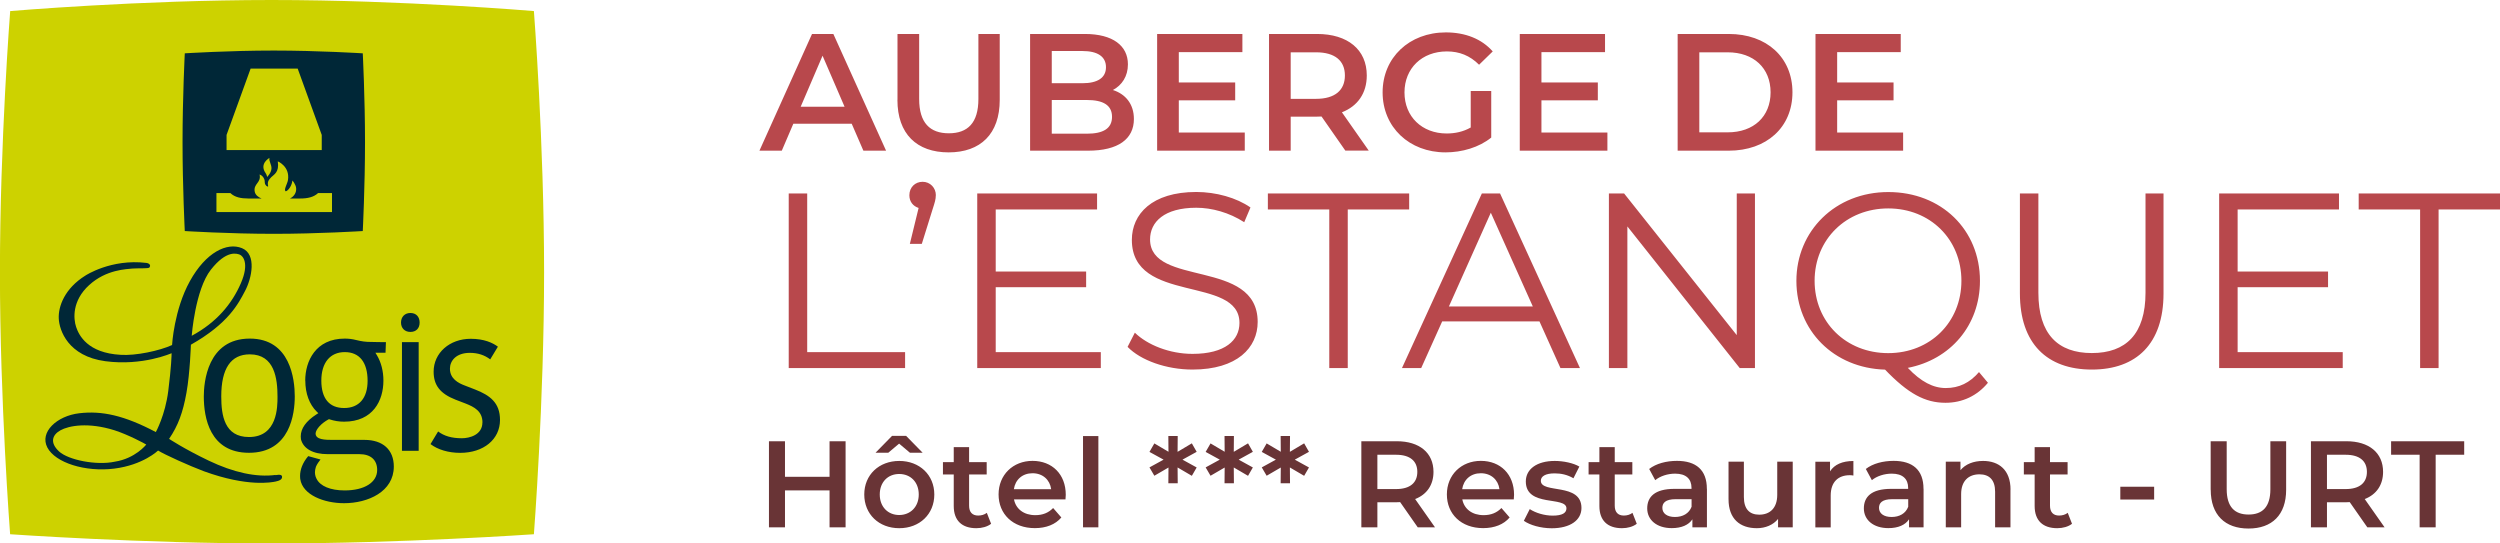
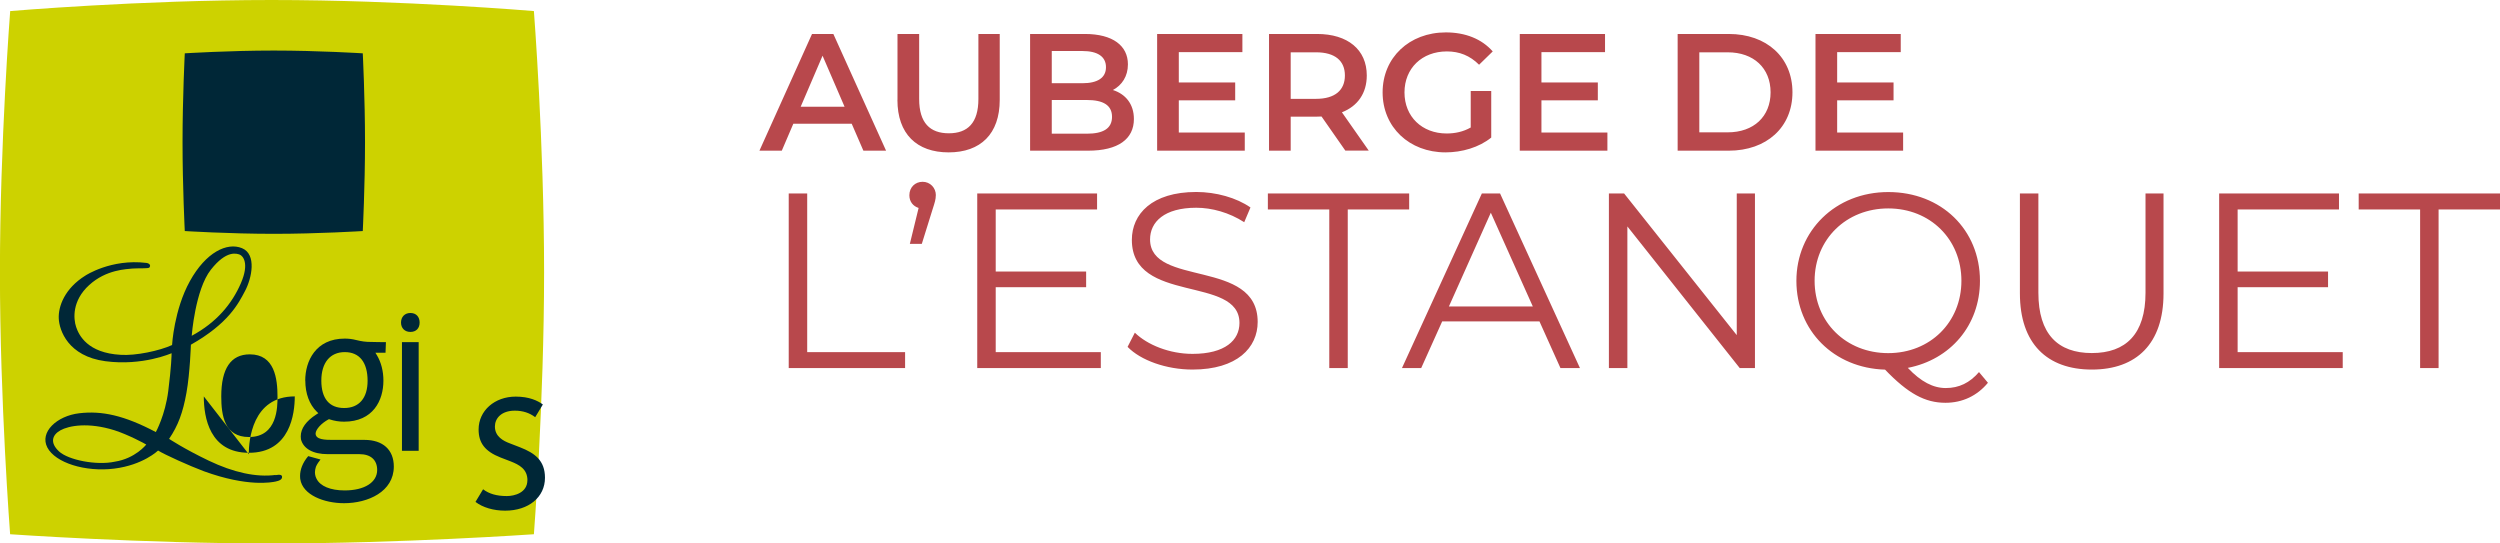
<svg xmlns="http://www.w3.org/2000/svg" id="Calque_2" data-name="Calque 2" viewBox="0 0 368 80">
  <defs>
    <style>.cls-1{fill:#002737}.cls-4{fill:#cdd200}</style>
  </defs>
  <g id="Calque_1-2" data-name="Calque 1">
    <path class="cls-4" d="M80.09 40.07c0 19.11-1.5 38.57-1.5 38.57S59.11 80 39.98 80 1.49 78.64 1.49 78.64s-1.5-19.46-1.5-38.57S1.5 1.63 1.5 1.63 20.58 0 39.98 0s38.61 1.63 38.61 1.63 1.5 19.33 1.5 38.44z" />
-     <path class="cls-1" d="M32.57 58.35c0-4.11 1.41-6.19 4.2-6.19 3.66 0 4.08 3.57 4.08 6.25 0 1.46 0 5.92-4.2 5.92-3.62 0-4.08-3.19-4.08-5.98m-2.57 0c0 3.1.86 8.3 6.65 8.3 6.08 0 6.74-5.8 6.74-8.3s-.64-8.51-6.62-8.51c-6.28 0-6.77 6.52-6.77 8.51m41.02 3.84c0-1.66-1.22-2.29-2.46-2.78l-1.51-.58c-2.26-.89-3.22-2.12-3.22-4.12 0-2.76 2.35-4.84 5.46-4.84 1.99 0 3.25.6 4 1.16-.17.29-.92 1.53-1.13 1.87-.83-.63-1.81-.96-3-.96-2.02 0-2.93 1.17-2.93 2.33 0 1.49 1.25 2.13 2.19 2.48l1.5.58c2.21.86 3.68 1.96 3.68 4.49 0 2.85-2.41 4.84-5.86 4.84-1.73 0-3.3-.47-4.37-1.29.17-.29.9-1.5 1.12-1.86.89.68 2.01 1 3.5 1 1.12 0 3.02-.49 3.02-2.33M47.3 56.02c0-2.62 1.29-4.19 3.45-4.19s3.36 1.5 3.36 4.23c0 2.54-1.26 4-3.45 4s-3.36-1.4-3.36-4.04m-2.36 0c0 1.89.6 3.52 1.69 4.58l.23.22-.27.17c-1.54.99-2.32 2.08-2.32 3.25 0 .14.01.28.03.42.35 1.39 1.78 2.19 3.93 2.19h4.68c1.66 0 2.61.85 2.61 2.33 0 1.83-1.88 3.01-4.78 3.01-2.1 0-3.62-.63-4.15-1.73l-.04-.08-.1-.25c-.06-.22-.09-.41-.09-.61 0-.24.05-.5.14-.8.15-.39.5-.86.68-1.08-.49-.14-1.58-.44-1.81-.5-.85 1-1.2 2.02-1.2 2.93 0 .27.03.44.03.45.34 2.33 3.5 3.55 6.44 3.55 3.53 0 7.33-1.69 7.33-5.4 0-2.46-1.61-3.92-4.31-3.92h-4.72c-1.06 0-2.54-.02-2.48-.99.06-.57.82-1.45 1.9-2.03l.08-.03.08.03c.72.23 1.39.34 2.12.34 4.28 0 5.8-3.12 5.8-6.04 0-1.4-.33-2.69-.95-3.73l-.23-.38h1.49l.06-1.56s-1.84 0-2.72-.04c-.74-.03-1.63-.26-1.67-.27-.59-.15-1.12-.21-1.67-.21-4.3 0-5.82 3.34-5.82 6.19m14.24-5.67h2.46v16h-2.46zm1.24-1.5c-.83 0-1.38-.56-1.38-1.38s.54-1.41 1.38-1.41 1.36.55 1.36 1.41-.53 1.38-1.36 1.38M26.87 20.93c0-6.53.33-13.08.33-13.08s6.56-.41 13.1-.41 13.1.41 13.1.41.33 6.55.33 13.08-.33 13.08-.33 13.08-6.56.41-13.1.41-13.1-.41-13.1-.41-.33-6.55-.33-13.08" />
-     <path class="cls-4" d="M33.35 22.09h14.01v-2.23l-3.54-9.76h-6.93l-3.54 9.76v2.23zm6.61 2.76c.05-.61-.43-1.18-.29-1.61 0 0-1.55.84-.58 2.23.2.29.23.58.23.58s.59-.57.64-1.21m8.91 6.38v-2.8h-2.05c-.65.61-1.56.8-2.62.8h-1.51c.62-.32.96-.88.9-1.53-.05-.55-.54-1.12-.54-1.12-.16 1.12-.91 1.68-1.03 1.57-.26-.24.29-1.11.37-1.64.31-2.01-1.5-2.75-1.5-2.75.24 1.61-.54 1.91-.96 2.33-.44.44-.59.76-.46 1.3.05.22-.44-.03-.49-.46-.02-.24 0-.36-.1-.59-.23-.54-.67-.64-.67-.64.28 1.24-.95 1.33-.71 2.54.09.47.55.82 1 .99h-1.97c-1.06 0-1.97-.18-2.62-.8h-2.05v2.8h17.03z" />
+     <path class="cls-1" d="M32.57 58.35c0-4.11 1.41-6.19 4.2-6.19 3.66 0 4.08 3.57 4.08 6.25 0 1.46 0 5.92-4.2 5.92-3.62 0-4.08-3.19-4.08-5.98m-2.57 0c0 3.1.86 8.3 6.65 8.3 6.08 0 6.74-5.8 6.74-8.3c-6.28 0-6.77 6.52-6.77 8.51m41.02 3.84c0-1.66-1.22-2.29-2.46-2.78l-1.51-.58c-2.26-.89-3.22-2.12-3.22-4.12 0-2.76 2.35-4.84 5.46-4.84 1.99 0 3.25.6 4 1.16-.17.29-.92 1.53-1.13 1.87-.83-.63-1.81-.96-3-.96-2.02 0-2.93 1.17-2.93 2.33 0 1.49 1.25 2.13 2.19 2.48l1.5.58c2.21.86 3.68 1.96 3.68 4.49 0 2.85-2.41 4.84-5.86 4.84-1.73 0-3.3-.47-4.37-1.29.17-.29.9-1.5 1.12-1.86.89.68 2.01 1 3.5 1 1.12 0 3.02-.49 3.02-2.33M47.3 56.02c0-2.62 1.29-4.19 3.45-4.19s3.36 1.5 3.36 4.23c0 2.54-1.26 4-3.45 4s-3.36-1.4-3.36-4.04m-2.36 0c0 1.89.6 3.52 1.69 4.58l.23.22-.27.17c-1.54.99-2.32 2.08-2.32 3.25 0 .14.01.28.03.42.35 1.39 1.78 2.19 3.93 2.19h4.68c1.66 0 2.61.85 2.61 2.33 0 1.83-1.88 3.01-4.78 3.01-2.1 0-3.62-.63-4.15-1.73l-.04-.08-.1-.25c-.06-.22-.09-.41-.09-.61 0-.24.05-.5.14-.8.15-.39.5-.86.68-1.08-.49-.14-1.58-.44-1.81-.5-.85 1-1.2 2.02-1.2 2.93 0 .27.03.44.03.45.34 2.33 3.5 3.55 6.44 3.55 3.53 0 7.33-1.69 7.33-5.4 0-2.46-1.61-3.92-4.31-3.92h-4.72c-1.06 0-2.54-.02-2.48-.99.06-.57.82-1.45 1.9-2.03l.08-.03.08.03c.72.23 1.39.34 2.12.34 4.28 0 5.8-3.12 5.8-6.04 0-1.4-.33-2.69-.95-3.73l-.23-.38h1.49l.06-1.56s-1.84 0-2.72-.04c-.74-.03-1.63-.26-1.67-.27-.59-.15-1.12-.21-1.67-.21-4.3 0-5.82 3.34-5.82 6.19m14.24-5.67h2.46v16h-2.46zm1.24-1.5c-.83 0-1.38-.56-1.38-1.38s.54-1.41 1.38-1.41 1.36.55 1.36 1.41-.53 1.38-1.36 1.38M26.87 20.93c0-6.53.33-13.08.33-13.08s6.56-.41 13.1-.41 13.1.41 13.1.41.33 6.55.33 13.08-.33 13.08-.33 13.08-6.56.41-13.1.41-13.1-.41-13.1-.41-.33-6.55-.33-13.08" />
    <path class="cls-1" d="M40.57 69.91c-2.86.38-6.22-.37-9.84-2.1s-5.84-3.21-5.84-3.21c1.33-1.95 2.04-3.89 2.56-6.8.52-2.91.65-7.06.65-7.06 5.55-3.14 6.99-6.05 7.97-7.91.99-1.86 1.75-5.4-.45-6.3-2.2-.9-5.31.6-7.66 4.84-2.35 4.23-2.63 9.42-2.63 9.42-1.83.84-5.38 1.6-7.58 1.44-4.85-.27-6.13-2.87-6.54-4.09-.41-1.22-.62-3.87 1.92-6.18 2.53-2.31 5.53-2.33 6.37-2.43.79-.06 2.35.02 2.48-.14.28-.34.01-.63-.44-.69-5.2-.63-8.96 1.86-8.96 1.86-3.08 1.91-4.01 4.56-3.93 6.32.08 1.76 1.38 5.56 6.86 6.29 5.48.73 9.75-1.18 9.75-1.18 0 .31-.04 1.98-.49 5.56-.45 3.57-1.83 6.05-1.83 6.05-4.66-2.46-7.94-3.16-11.27-2.77-3.32.39-5.87 2.79-4.7 5.04s5.58 3.64 9.84 3.11c4.27-.53 6.46-2.66 6.46-2.66 1.03.63 4.61 2.25 6.75 3.05 6.48 2.36 10.03 1.62 10.56 1.51.53-.11.99-.3.94-.73-.04-.44-.95-.2-.95-.2zM31.04 39.7c2.31-2.94 3.83-2.38 4.27-2.21.41.17 1.45 1.21.14 4.22s-3.55 5.74-7.23 7.72c0 0 .51-6.8 2.82-9.73zM16.9 67.96c-2.68.58-6.84-.24-8.21-1.51-1.37-1.27-1.03-2.42.21-3.11s4.1-1.21 7.93-.01c2.04.65 4.51 1.98 4.7 2.11 0 0-1.62 2.06-4.64 2.52z" />
    <path d="M125.38 18.21h-8.6l-1.7 3.97h-3.29L119.53 5h3.14l7.76 17.18h-3.34l-1.72-3.97zm-1.06-2.5l-3.24-7.51-3.22 7.51h6.46zm7.79-1.01V5h3.19v9.57c0 3.53 1.6 5.05 4.37 5.05s4.35-1.52 4.35-5.05V5h3.14v9.7c0 5.01-2.82 7.73-7.52 7.73s-7.54-2.72-7.54-7.73zm34.8 2.82c0 2.94-2.31 4.66-6.73 4.66h-8.55V5h8.06c4.13 0 6.34 1.74 6.34 4.47 0 1.77-.88 3.07-2.21 3.78 1.84.59 3.09 2.04 3.09 4.27zM154.82 7.51v4.74h4.52c2.21 0 3.46-.79 3.46-2.36s-1.25-2.38-3.46-2.38h-4.52zm8.87 9.69c0-1.72-1.3-2.48-3.71-2.48h-5.16v4.96h5.16c2.41 0 3.71-.76 3.71-2.48zm19.54 2.31v2.67h-12.9V5h12.55v2.67h-9.36v4.47h8.3v2.63h-8.3v4.74h9.7zm14.81 2.67l-3.51-5.03c-.22.02-.44.02-.66.02h-3.88v5.01h-3.19V5h7.07c4.52 0 7.32 2.31 7.32 6.11 0 2.6-1.33 4.51-3.66 5.42l3.95 5.64h-3.44zM193.72 7.7h-3.73v6.85h3.73c2.8 0 4.25-1.28 4.25-3.44s-1.45-3.41-4.25-3.41zm22.77 5.7h3.02v6.85c-1.79 1.45-4.3 2.18-6.73 2.18-5.33 0-9.26-3.71-9.26-8.83s3.93-8.83 9.31-8.83c2.87 0 5.28.96 6.9 2.8l-2.01 1.96c-1.35-1.35-2.9-1.96-4.74-1.96-3.66 0-6.24 2.48-6.24 6.04s2.58 6.04 6.21 6.04c1.23 0 2.43-.25 3.54-.88v-5.35zm20.12 6.11v2.67h-12.9V5h12.55v2.67h-9.36v4.47h8.3v2.63h-8.3v4.74h9.7zM246.95 5h7.52c5.58 0 9.38 3.44 9.38 8.59s-3.81 8.59-9.38 8.59h-7.52V5zm7.37 14.48c3.83 0 6.31-2.33 6.31-5.89s-2.48-5.89-6.31-5.89h-4.18v11.78h4.18zm25.82.03v2.67h-12.9V5h12.55v2.67h-9.36v4.47h8.3v2.63h-8.3v4.74h9.7zM116.1 28.48h2.72v23.35h14.41v2.35H116.1v-25.7zm21.65.26c0 .62-.15 1.06-.48 2.09l-1.58 5.07h-1.76l1.29-5.29c-.81-.26-1.36-.92-1.36-1.87 0-1.17.85-1.98 1.95-1.98s1.95.88 1.95 1.98zm24.29 23.09v2.35h-18.19v-25.7h17.64v2.35h-14.92v9.14h13.31v2.31h-13.31v9.55h15.47zm3.94-.77l1.07-2.09c1.84 1.8 5.11 3.12 8.49 3.12 4.81 0 6.91-2.02 6.91-4.55 0-7.05-15.84-2.72-15.84-12.23 0-3.78 2.94-7.05 9.48-7.05 2.9 0 5.92.84 7.98 2.28l-.92 2.17c-2.21-1.43-4.78-2.13-7.06-2.13-4.7 0-6.8 2.09-6.8 4.66 0 7.05 15.84 2.79 15.84 12.15 0 3.78-3.01 7.01-9.59 7.01-3.86 0-7.64-1.36-9.56-3.34zm29.69-20.23h-9.04v-2.35h20.8v2.35h-9.04v23.35h-2.72V30.83zm30.95 16.48h-14.33l-3.09 6.87h-2.83l11.76-25.7h2.68l11.76 25.7h-2.87l-3.09-6.87zm-.99-2.2l-6.18-13.8-6.17 13.8h12.35zm32.7-16.63v25.7h-2.24l-16.54-20.85v20.85h-2.72v-25.7h2.24l16.58 20.85V28.48h2.68zm34.29 27.87c-1.58 1.91-3.75 2.94-6.25 2.94-3.01 0-5.51-1.36-8.89-4.88-7.53-.22-13.05-5.73-13.05-13.07s5.73-13.07 13.53-13.07 13.49 5.54 13.49 13.07c0 6.57-4.37 11.6-10.62 12.81 1.95 2.06 3.75 2.97 5.59 2.97 1.95 0 3.53-.77 4.89-2.35l1.32 1.58zm-14.67-4.37c6.17 0 10.77-4.55 10.77-10.65s-4.59-10.65-10.77-10.65-10.84 4.55-10.84 10.65 4.63 10.65 10.84 10.65zm19.38-8.78V28.48h2.72v14.61c0 6.09 2.87 8.88 7.87 8.88s7.9-2.79 7.9-8.88V28.48h2.65V43.2c0 7.38-3.97 11.2-10.55 11.2s-10.59-3.82-10.59-11.2zm47.52 8.63v2.35h-18.19v-25.7h17.64v2.35h-14.92v9.14h13.31v2.31h-13.31v9.55h15.47zm11.39-21h-9.04v-2.35H368v2.35h-9.04v23.35h-2.72V30.83z" fill="#b8484c" />
-     <path d="M124.47 64.95v12.67h-2.36v-5.43h-6.56v5.43h-2.36V64.95h2.36v5.23h6.56v-5.23h2.36zm13.06 7.84c0 2.9-2.16 4.96-5.16 4.96s-5.15-2.06-5.15-4.96 2.17-4.94 5.15-4.94 5.16 2.05 5.16 4.94zm-6.78-6.15h-1.87l2.43-2.48h2.07l2.43 2.48h-1.87l-1.59-1.34-1.59 1.34zm4.49 6.15c0-1.85-1.23-3.02-2.88-3.02s-2.86 1.18-2.86 3.02 1.23 3.02 2.86 3.02 2.88-1.18 2.88-3.02zm10.65 4.31c-.54.43-1.36.65-2.17.65-2.12 0-3.33-1.12-3.33-3.26v-4.65h-1.59v-1.81h1.59v-2.21h2.26v2.21h2.59v1.81h-2.59v4.6c0 .94.47 1.45 1.34 1.45.47 0 .92-.13 1.27-.4l.63 1.61zm10.96-3.59h-7.59c.27 1.41 1.45 2.32 3.13 2.32 1.09 0 1.94-.34 2.63-1.05l1.21 1.39c-.87 1.03-2.23 1.57-3.9 1.57-3.24 0-5.34-2.08-5.34-4.96s2.12-4.94 5-4.94 4.89 1.97 4.89 4.99c0 .18-.02.45-.04.67zm-7.61-1.5h5.49c-.18-1.39-1.25-2.35-2.74-2.35s-2.54.94-2.75 2.35zm10.18-7.82h2.26v13.43h-2.26V64.19zm14.66 3.48l2.07 1.14-.71 1.23-2.1-1.23.02 2.33h-1.38l.02-2.32-2.08 1.21-.72-1.23 2.08-1.14-2.08-1.14.72-1.25L172 66.5l-.02-2.32h1.38l-.02 2.33 2.1-1.25.71 1.25-2.07 1.14zm8.27 0l2.07 1.14-.71 1.23-2.1-1.23.02 2.33h-1.38l.02-2.32-2.08 1.21-.72-1.23 2.08-1.14-2.08-1.14.72-1.25 2.08 1.23-.02-2.32h1.38l-.02 2.33 2.1-1.25.71 1.25-2.07 1.14zm8.26 0l2.07 1.14-.71 1.23-2.1-1.23.02 2.33h-1.38l.02-2.32-2.08 1.21-.72-1.23 2.08-1.14-2.08-1.14.72-1.25 2.08 1.23-.02-2.32h1.38l-.02 2.33 2.1-1.25.71 1.25-2.07 1.14zm18.08 9.95l-2.59-3.71c-.16.02-.33.02-.49.02h-2.86v3.69h-2.36V64.95h5.22c3.33 0 5.4 1.7 5.4 4.51 0 1.92-.98 3.33-2.7 4l2.92 4.16h-2.54zm-3.19-10.68h-2.75v5.05h2.75c2.07 0 3.13-.94 3.13-2.53s-1.07-2.52-3.13-2.52zm17.34 6.57h-7.59c.27 1.41 1.45 2.32 3.13 2.32 1.09 0 1.94-.34 2.63-1.05l1.21 1.39c-.87 1.03-2.23 1.57-3.9 1.57-3.24 0-5.34-2.08-5.34-4.96s2.12-4.94 5-4.94 4.89 1.97 4.89 4.99c0 .18-.02.45-.04.67zm-7.61-1.5h5.49c-.18-1.39-1.25-2.35-2.74-2.35s-2.54.94-2.75 2.35zm9.08 4.65l.87-1.72c.85.56 2.16.96 3.37.96 1.43 0 2.03-.4 2.03-1.07 0-1.85-5.98-.11-5.98-3.96 0-1.83 1.65-3.02 4.26-3.02 1.29 0 2.75.31 3.62.83l-.87 1.72c-.92-.54-1.85-.72-2.77-.72-1.38 0-2.03.45-2.03 1.09 0 1.95 5.98.22 5.98 4 0 1.81-1.67 2.99-4.38 2.99-1.61 0-3.22-.47-4.09-1.09zm16.62.44c-.54.43-1.36.65-2.17.65-2.12 0-3.33-1.12-3.33-3.26v-4.65h-1.59v-1.81h1.59v-2.21h2.26v2.21h2.59v1.81h-2.59v4.6c0 .94.47 1.45 1.34 1.45.47 0 .92-.13 1.27-.4l.63 1.61zm10.33-5.14v5.66h-2.14v-1.18c-.54.83-1.59 1.3-3.04 1.3-2.21 0-3.61-1.21-3.61-2.9s1.09-2.88 4.02-2.88h2.5v-.14c0-1.32-.8-2.1-2.41-2.1-1.09 0-2.21.36-2.93.96l-.89-1.65c1.03-.8 2.54-1.19 4.09-1.19 2.79 0 4.4 1.32 4.4 4.11zM249 74.6v-1.12h-2.34c-1.54 0-1.96.58-1.96 1.28 0 .81.69 1.34 1.85 1.34s2.07-.51 2.45-1.5zm14.89-6.64v9.66h-2.16v-1.23c-.72.89-1.87 1.36-3.12 1.36-2.48 0-4.17-1.36-4.17-4.27v-5.52h2.26v5.21c0 1.76.83 2.59 2.26 2.59 1.58 0 2.65-.98 2.65-2.91v-4.89h2.26zm8.93-.11V70c-.2-.04-.36-.05-.53-.05-1.72 0-2.81 1.01-2.81 2.99v4.69h-2.26v-9.66h2.16v1.41c.65-1.01 1.83-1.52 3.44-1.52zm10.33 4.11v5.66h-2.14v-1.18c-.54.83-1.59 1.3-3.04 1.3-2.21 0-3.61-1.21-3.61-2.9s1.09-2.88 4.02-2.88h2.5v-.14c0-1.32-.8-2.1-2.41-2.1-1.09 0-2.21.36-2.93.96l-.89-1.65c1.03-.8 2.54-1.19 4.09-1.19 2.79 0 4.4 1.32 4.4 4.11zm-2.26 2.64v-1.12h-2.34c-1.54 0-1.96.58-1.96 1.28 0 .81.69 1.34 1.85 1.34s2.07-.51 2.45-1.5zm15.05-2.52v5.54h-2.26v-5.25c0-1.72-.85-2.55-2.3-2.55-1.61 0-2.7.98-2.7 2.91v4.89h-2.26v-9.66h2.16v1.25c.74-.89 1.92-1.36 3.33-1.36 2.32 0 4.04 1.32 4.04 4.23zM305 77.1c-.54.43-1.36.65-2.17.65-2.12 0-3.33-1.12-3.33-3.26v-4.65h-1.59v-1.81h1.59v-2.21h2.26v2.21h2.59v1.81h-2.59v4.6c0 .94.47 1.45 1.34 1.45.47 0 .92-.13 1.27-.4l.63 1.61zm7.11-5.45h4.98v1.88h-4.98v-1.88zm13.3.45v-7.15h2.36v7.06c0 2.61 1.18 3.73 3.22 3.73s3.21-1.12 3.21-3.73v-7.06h2.32v7.15c0 3.69-2.08 5.7-5.54 5.7s-5.56-2.01-5.56-5.7zm23.06 5.52l-2.59-3.71c-.16.02-.33.02-.49.02h-2.86v3.69h-2.36V64.95h5.22c3.33 0 5.4 1.7 5.4 4.51 0 1.92-.98 3.33-2.7 4l2.92 4.16h-2.54zm-3.19-10.68h-2.75v5.05h2.75c2.07 0 3.13-.94 3.13-2.53s-1.07-2.52-3.13-2.52zm10.89 0h-4.2v-1.99h10.76v1.99h-4.2v10.68h-2.36V66.94z" fill="#693436" />
  </g>
</svg>